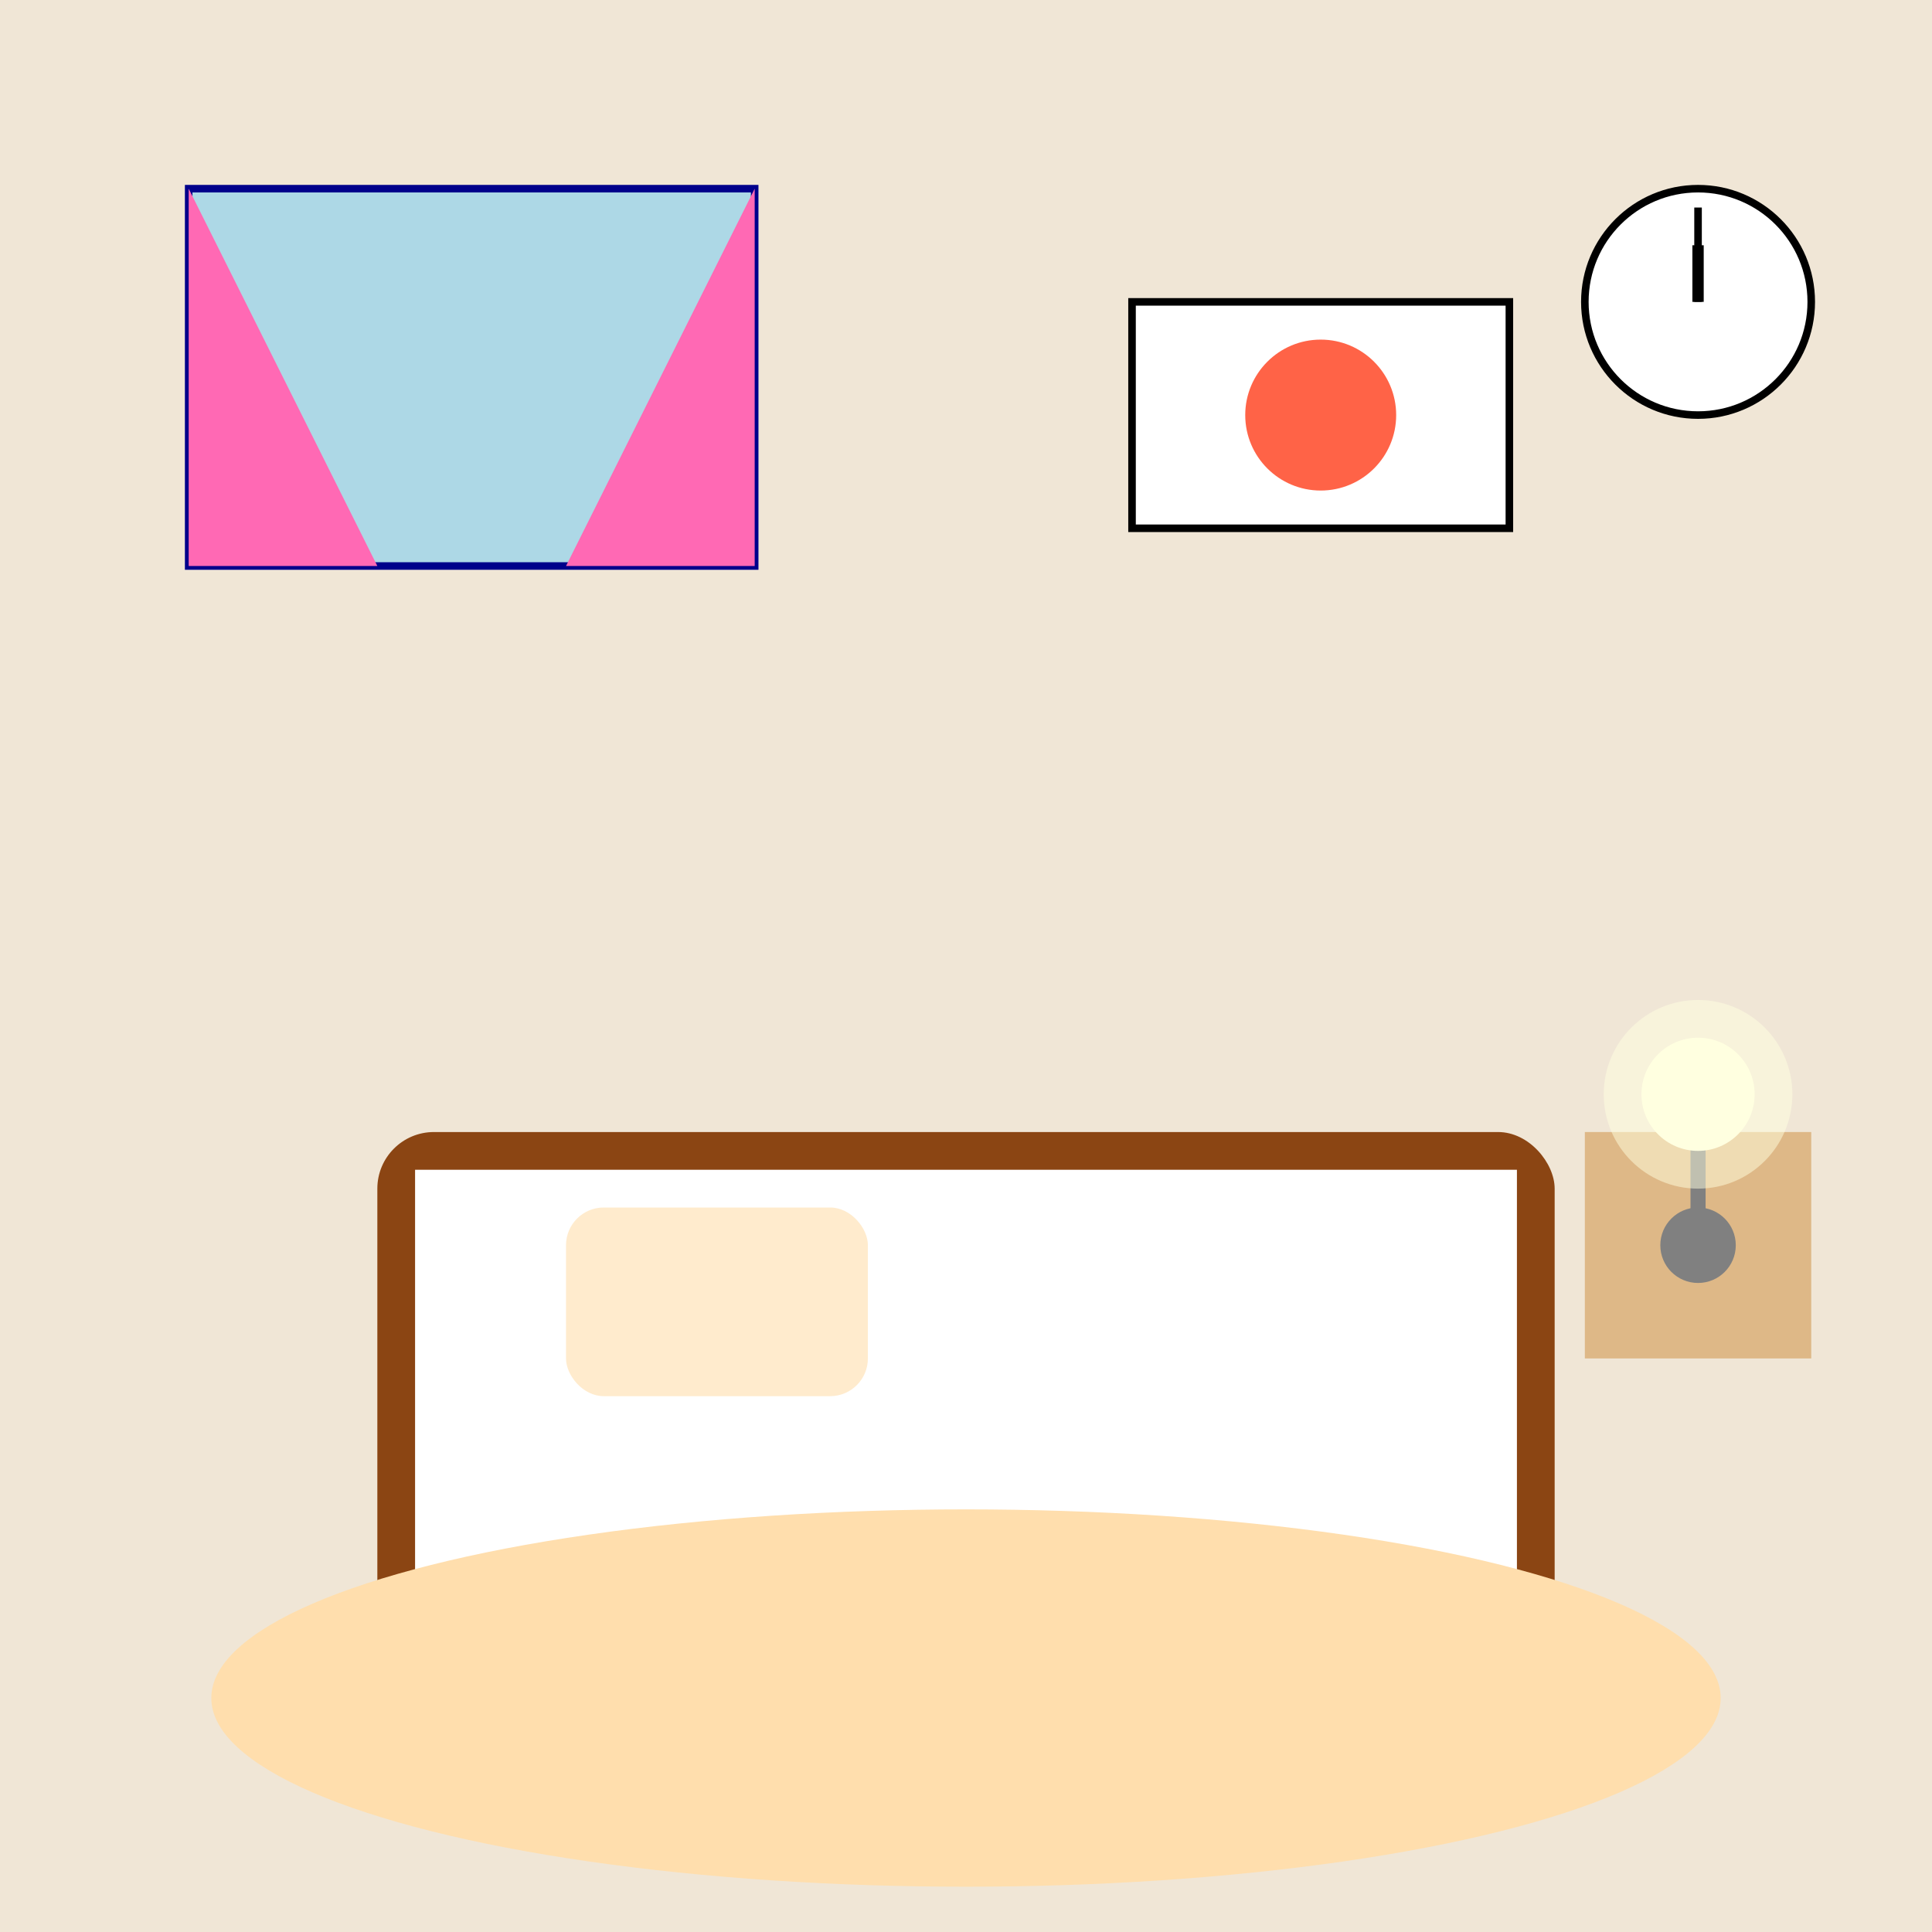
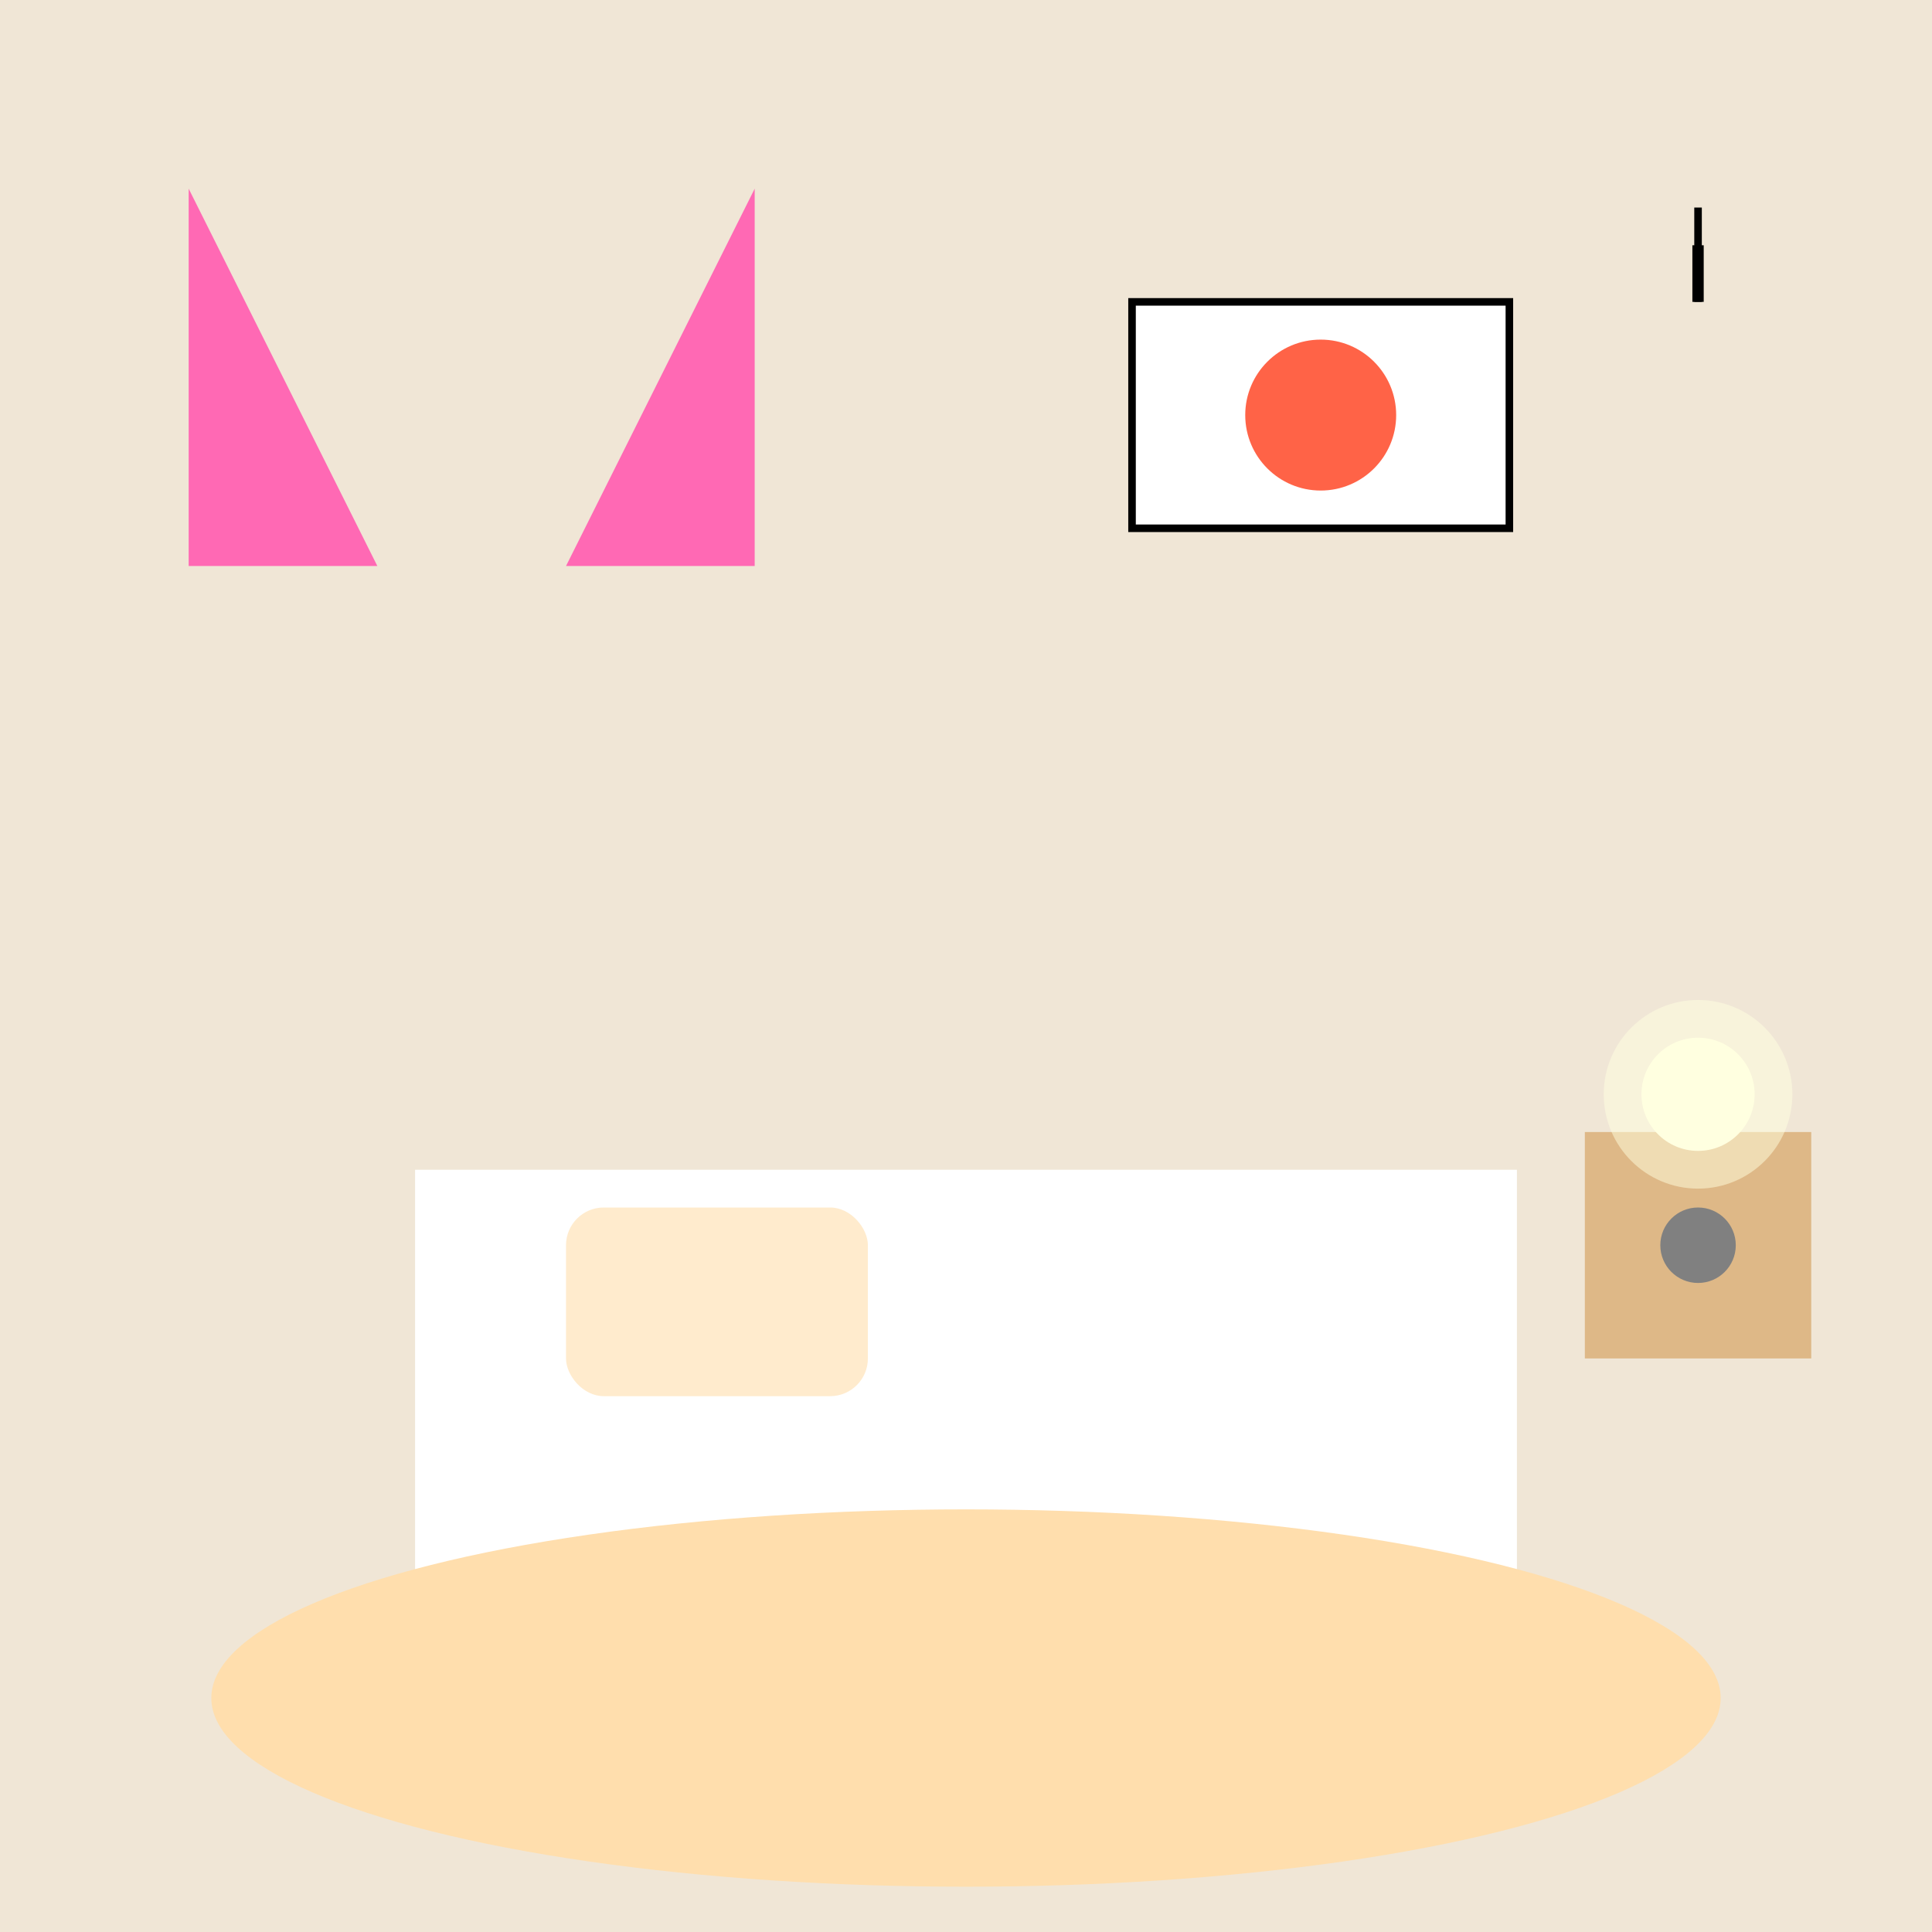
<svg xmlns="http://www.w3.org/2000/svg" viewBox="0 0 512 512">
  <title>Cozy Bedroom Retreat</title>
  <desc>A bedroom where everything is animated to create a peaceful and fun atmosphere. Even the curtains like to dance!</desc>
  <rect id="walls" class="wall" x="0" y="0" width="512" height="512" fill="#f0e6d6">
    <animate attributeName="fill" values="#f0e6d6;#f2d8a7;#f0e6d6" dur="5s" repeatCount="indefinite" />
  </rect>
-   <rect id="bed-frame" class="bed" x="100" y="300" width="312" height="150" rx="15" ry="15" fill="#8B4513" />
  <rect id="bed-sheet" class="sheet" x="110" y="310" width="292" height="130" fill="#ffffff">
    <animateTransform attributeName="transform" type="translate" values="0,0;0,5;0,0" dur="5s" repeatCount="indefinite" />
  </rect>
  <rect id="bed-pillow" class="pillow" x="150" y="320" width="80" height="50" rx="10" ry="10" fill="#ffebcd">
    <animate attributeName="fill" values="#ffebcd;#ffe4b5;#ffebcd" dur="5s" repeatCount="indefinite" />
  </rect>
  <rect id="nightstand" class="nightstand" x="420" y="300" width="60" height="60" fill="#deb887" />
  <circle id="lamp-base" class="lamp" cx="450" cy="330" r="10" fill="#808080">
    <animateTransform attributeName="transform" type="rotate" from="0 450 330" to="360 450 330" dur="5s" repeatCount="indefinite" />
  </circle>
-   <line id="lamp-arm" class="lamp-arm" x1="450" y1="330" x2="450" y2="290" stroke="#808080" stroke-width="4" />
  <circle id="lamp-light" class="lamp-light" cx="450" cy="290" r="15" fill="#ffffe0">
    <animate attributeName="r" values="15;20;15" dur="5s" repeatCount="indefinite" />
  </circle>
-   <rect id="window" class="window" x="50" y="50" width="150" height="100" fill="#add8e6" stroke="#00008b" stroke-width="2" />
  <path id="curtains-left" class="curtain" d="M50 50 L100 150 L50 150 Z" fill="#ff69b4">
    <animateTransform attributeName="transform" type="translate" values="0,0;5,0;0,0" dur="5s" repeatCount="indefinite" />
  </path>
  <path id="curtains-right" class="curtain" d="M200 50 L150 150 L200 150 Z" fill="#ff69b4">
    <animateTransform attributeName="transform" type="translate" values="0,0;-5,0;0,0" dur="5s" repeatCount="indefinite" />
  </path>
  <ellipse id="carpet" class="carpet" cx="256" cy="450" rx="200" ry="50" fill="#ffdead">
    <animate attributeName="fill" values="#ffdead;#fdd5b1;#ffdead" dur="5s" repeatCount="indefinite" />
  </ellipse>
  <circle id="glow" class="glow" cx="450" cy="290" r="25" fill="rgba(255, 255, 224, 0.5)">
    <animate attributeName="opacity" values="0.5;1;0.5" dur="5s" repeatCount="indefinite" />
  </circle>
  <rect id="art-frame" class="art" x="300" y="80" width="100" height="60" fill="#ffffff" stroke="#000000" stroke-width="2" />
  <circle id="art-decor" class="art-decor" cx="350" cy="110" r="20" fill="#ff6347">
    <animate attributeName="fill" values="#ff6347;#4682b4;#ff6347" dur="5s" repeatCount="indefinite" />
  </circle>
-   <circle id="clock-face" class="clock" cx="450" cy="80" r="30" fill="#ffffff" stroke="#000000" stroke-width="2" />
  <line id="clock-hour" class="clock-hand hour" x1="450" y1="80" x2="450" y2="65" stroke="#000000" stroke-width="3">
    <animateTransform attributeName="transform" type="rotate" from="0 450 80" to="360 450 80" dur="12s" repeatCount="indefinite" />
  </line>
  <line id="clock-minute" class="clock-hand minute" x1="450" y1="80" x2="450" y2="55" stroke="#000000" stroke-width="2">
    <animateTransform attributeName="transform" type="rotate" from="0 450 80" to="360 450 80" dur="60s" repeatCount="indefinite" />
  </line>
</svg>